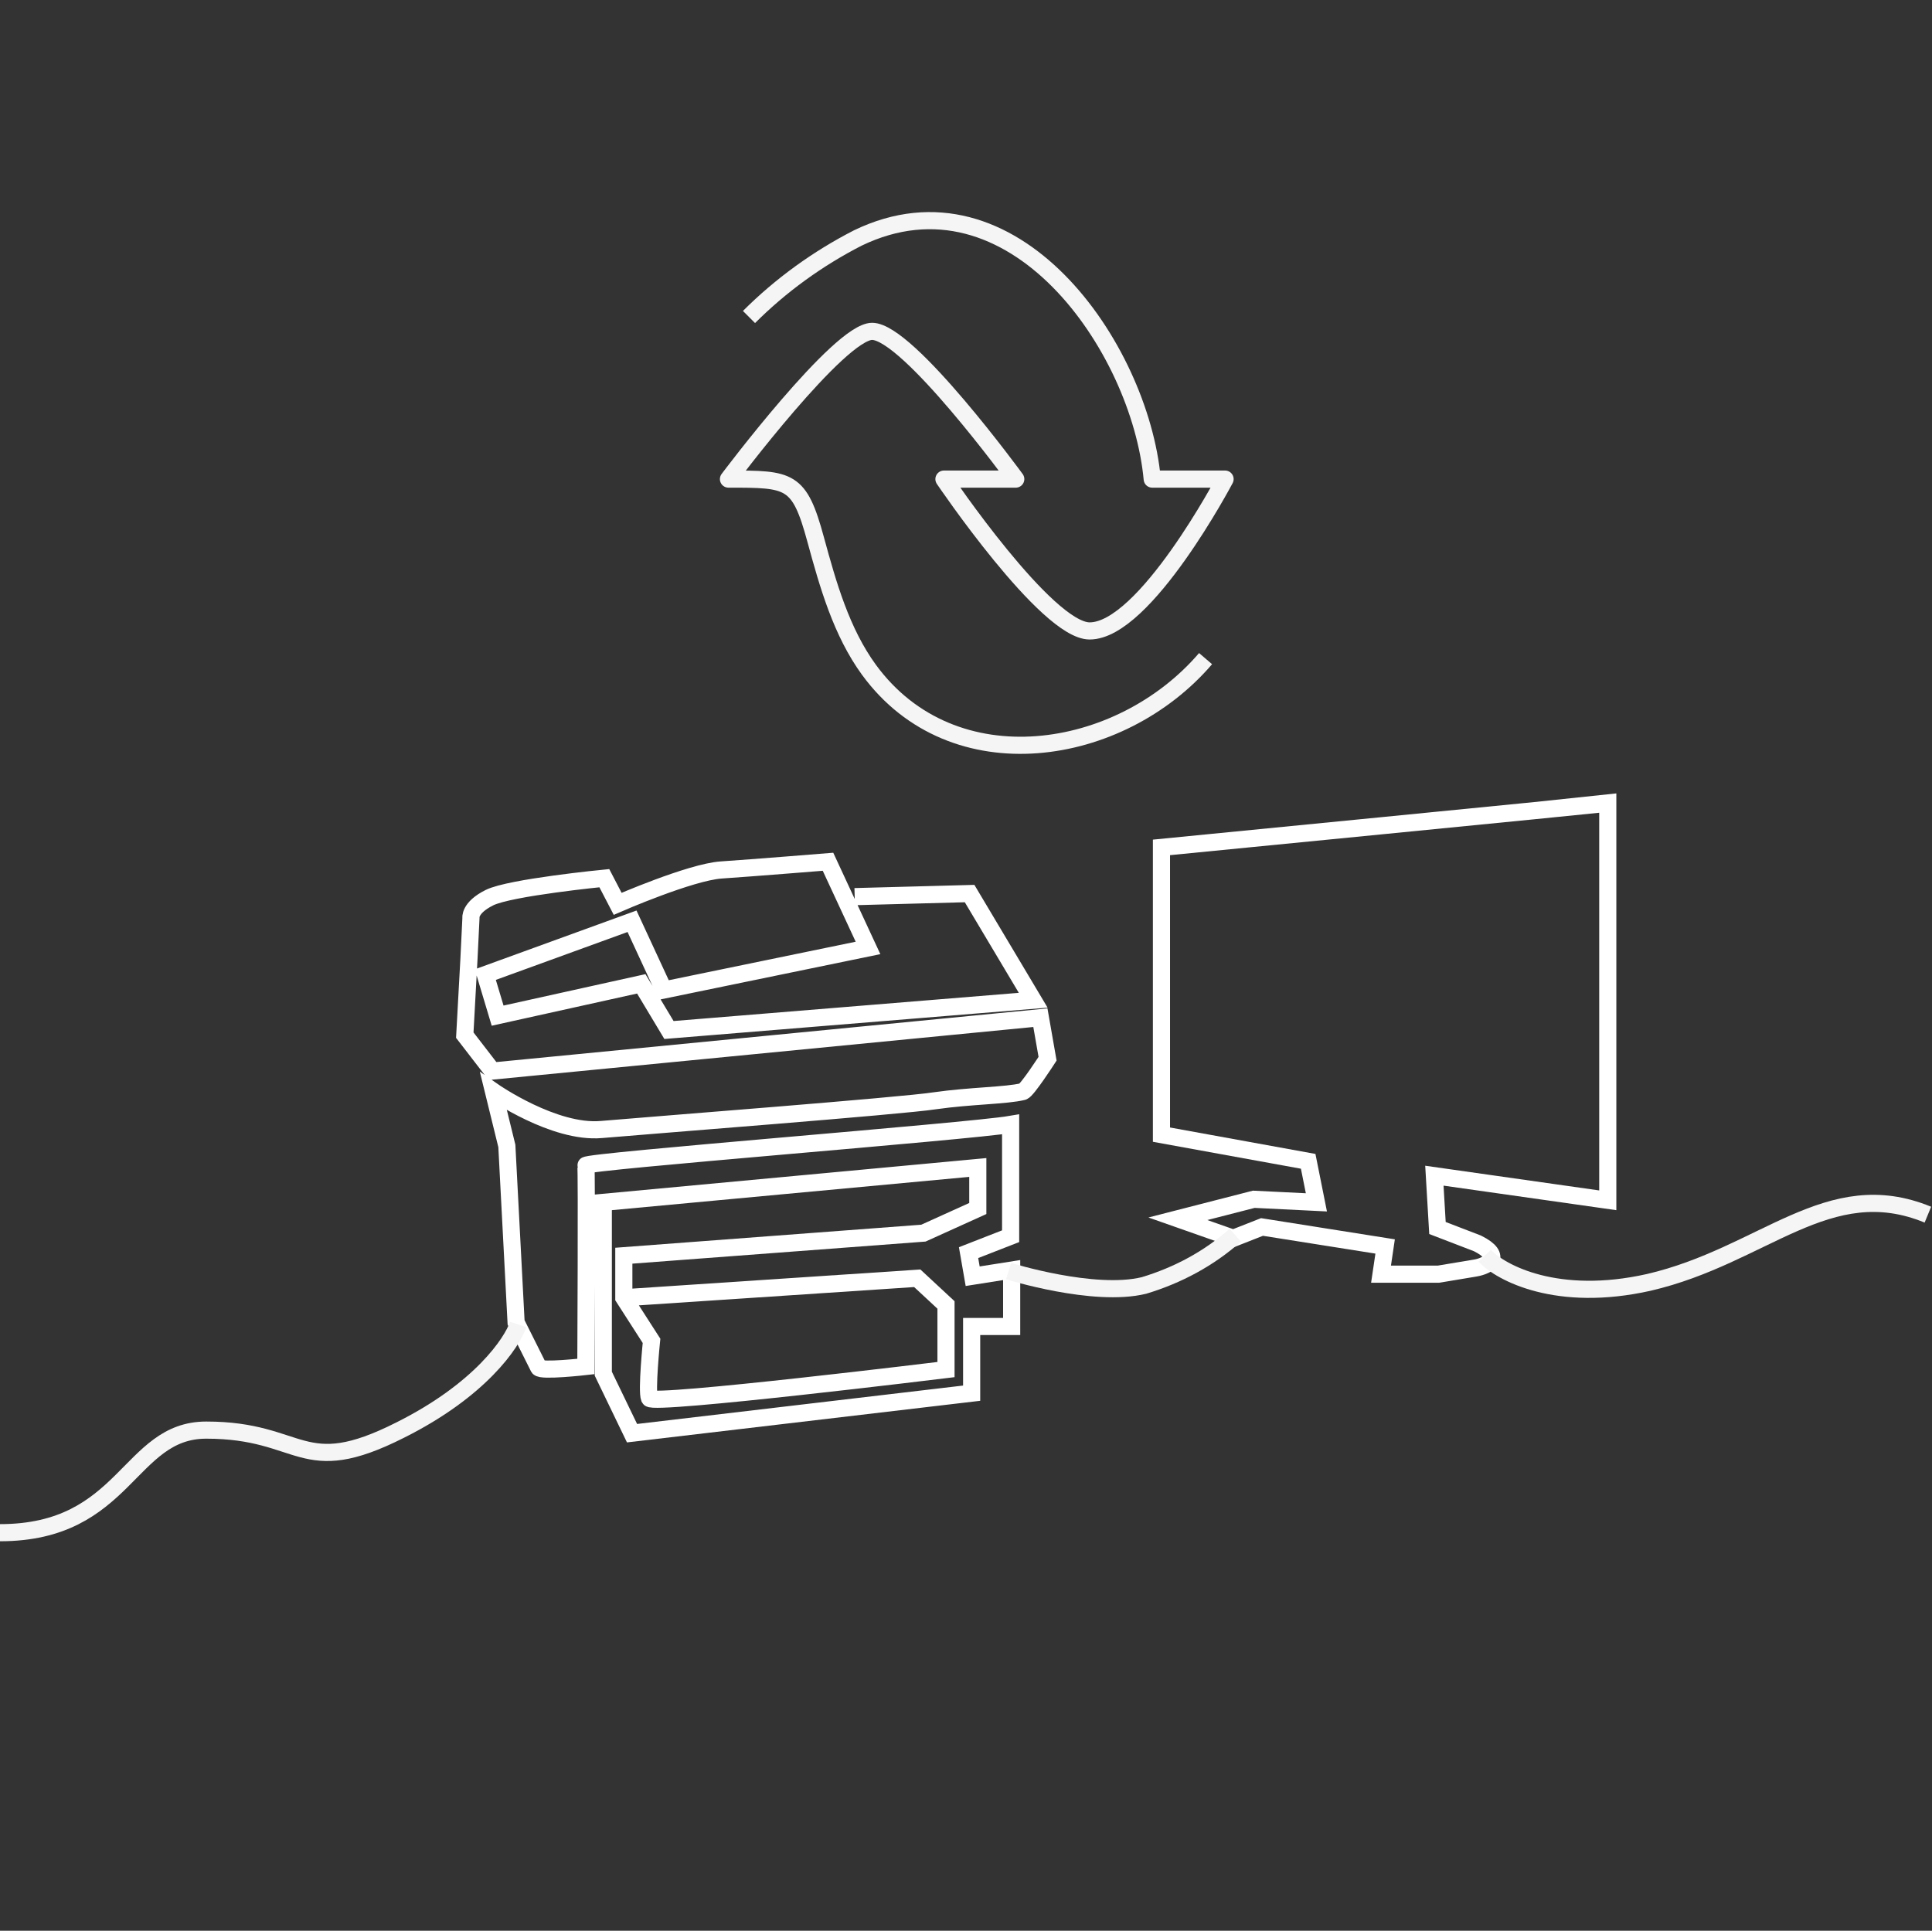
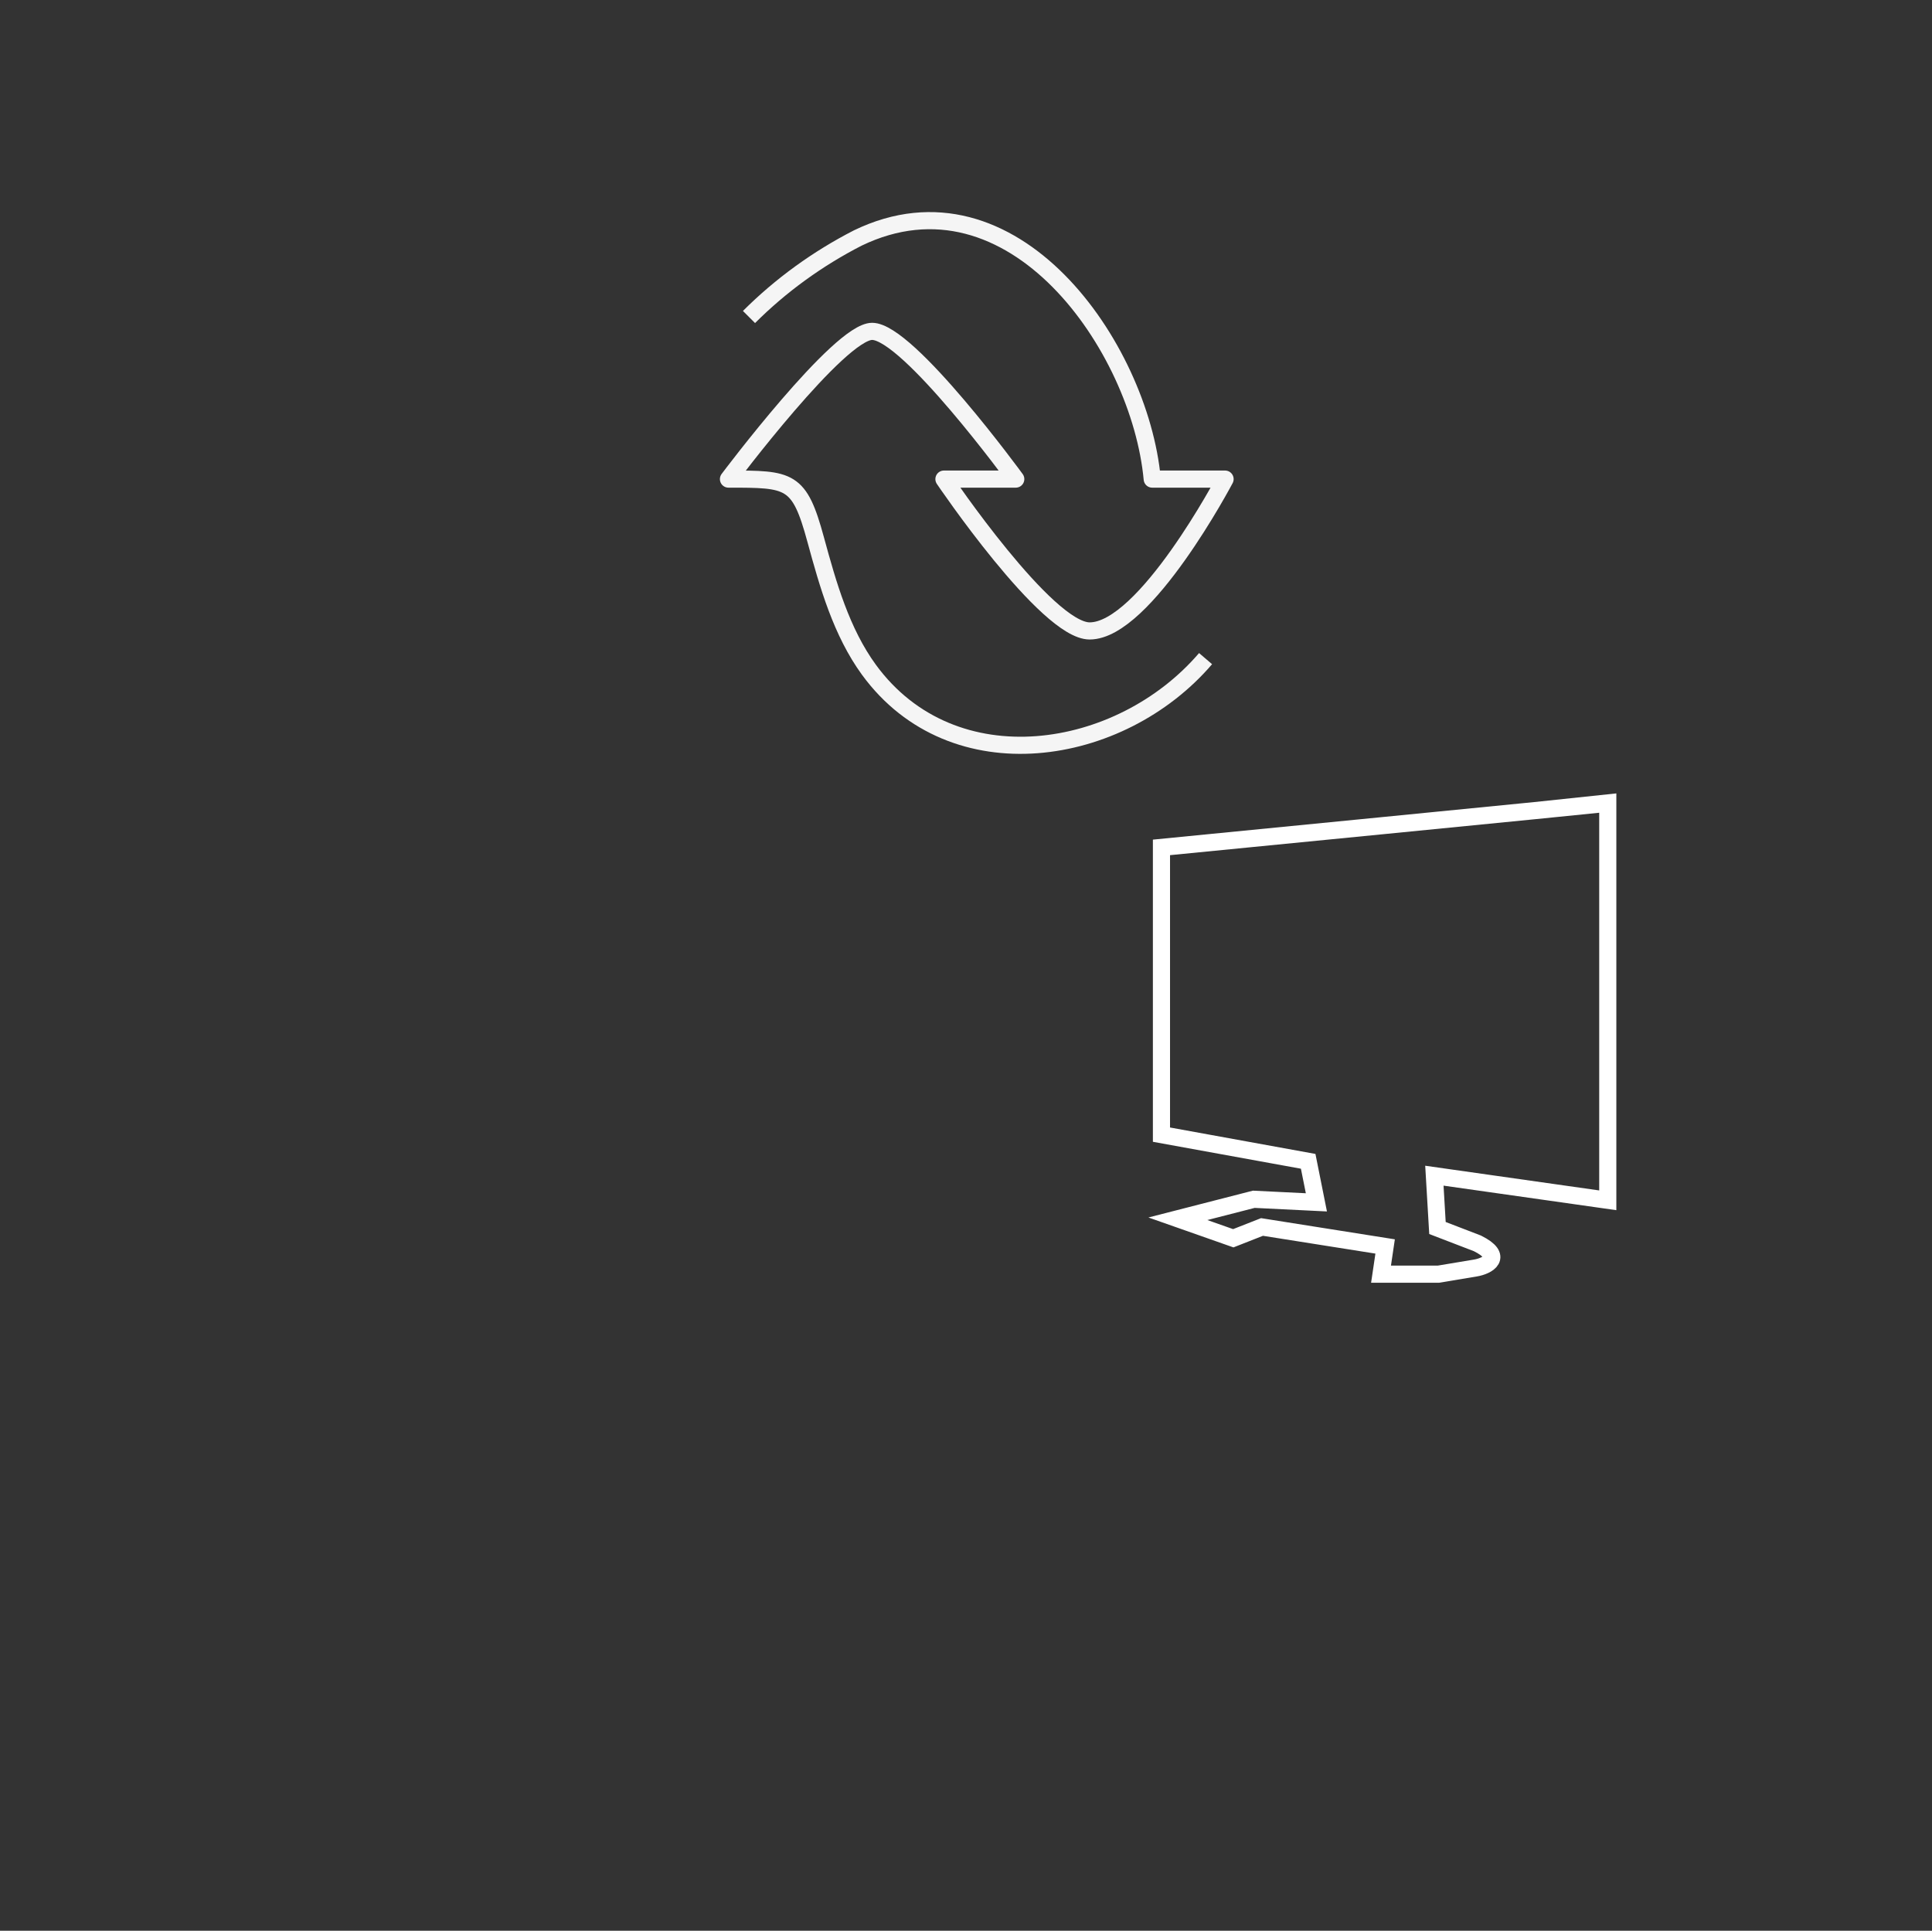
<svg xmlns="http://www.w3.org/2000/svg" version="1.1" id="レイヤー_1" x="0px" y="0px" viewBox="0 0 188.3 188.2" style="enable-background:new 0 0 188.3 188.2;" xml:space="preserve">
  <rect x="0" y="0" width="188.3" height="188.2" fill="#333333" stroke="none" />
  <style type="text/css">
	.st0{fill:none;stroke:#F5F5F5;stroke-width:1.67;stroke-linejoin:round;}
	.st1{fill:none;stroke:#FFFFFF;stroke-width:1.67;stroke-miterlimit:10;}
	.st2{fill:none;stroke:#F5F5F5;stroke-width:1.67;}
</style>
  <g id="レイヤー_2_00000014629944624179972350000006596830503553299644_">
    <g id="レイヤー_1-2">
      <path class="st0" d="M73,30.9c3.1-3.1,6.7-5.7,10.6-7.7c15.1-7.3,27.5,10.6,28.7,23.5h7.1c0,0-7.8,14.8-13.2,14.8    c-4.2,0-14.2-14.8-14.2-14.8H99c0,0-10.5-14.4-14-14.4c-3.2,0-14,14.4-14,14.4c6,0,6.9,0,8.5,5.9c1.2,4.4,2.5,9,5.2,12.7    c8.2,11.2,24.5,8.6,32.8-1.1" />
-       <path class="st1" d="M60.8,126.5l28.6-1.9l2.8,2.6v6.3c0,0-28.6,3.5-28.9,2.8s0.2-5.6,0.2-5.6L60.8,126.5l0-4.1l29.2-2.2l5.3-2.4    v-4l-36.5,3.4v16.7l2.8,5.8l33.1-3.9v-6.5h3.9v-5.5l-3.8,0.6l-0.4-2.3l4.1-1.6v-10.9c-4.1,0.7-41.5,3.6-41.4,4s0,19.6,0,19.6    s-4.4,0.5-4.6,0.1s-2.2-4.4-2.2-4.4l-0.9-17.2l-1.3-5.3c0,0,5.9,4.1,10.5,3.7s29.3-2.3,32.5-2.8c3.5-0.5,7-0.5,8.6-0.9    c0.4-0.1,2.4-3.2,2.4-3.2l-0.7-4l-53.4,5.2l-2.7-3.5l0.4-7.3l0.2-4.1c0,0-0.2-1,1.8-2s11.2-1.9,11.2-1.9l1.3,2.5    c0,0,7.1-3.1,10.1-3.3S80.7,84,80.7,84l3.9,8.4l-19.9,4.1l-3.1-6.7l-14.3,5.2l1.2,4l14-3.1l2.7,4.5l35.5-2.9l-6.2-10.4l-11.2,0.3" />
      <path class="st1" d="M113.2,110.6v-28c0,0,42.8-4.2,43.5-4.3v0.5V117l-16.9-2.4l0.3,5.1l3.9,1.5c2.6,1.3,1,2.2-0.2,2.4l-3.6,0.6    h-5.6l0.4-2.7l-12-1.9l-2.8,1.1l-5.4-1.9l7.4-1.9l6.1,0.3l-0.8-4L113.2,110.6L113.2,110.6z" />
-       <path class="st2" d="M0,149.4c12.3,0,12.5-10,20.1-10c9.5,0,9.2,4.9,18.9,0c7.8-3.9,10.9-8.5,11.5-10.3" />
-       <path class="st2" d="M98.3,123.9c0,0,8.3,2.6,13.2,1.4c3.3-1,6.3-2.6,8.9-4.9" />
-       <path class="st2" d="M144.7,122.4c1.6,1.7,7.1,4.6,16,2.6c11.2-2.6,17.5-10.6,27.2-6.6" />
    </g>
  </g>
</svg>